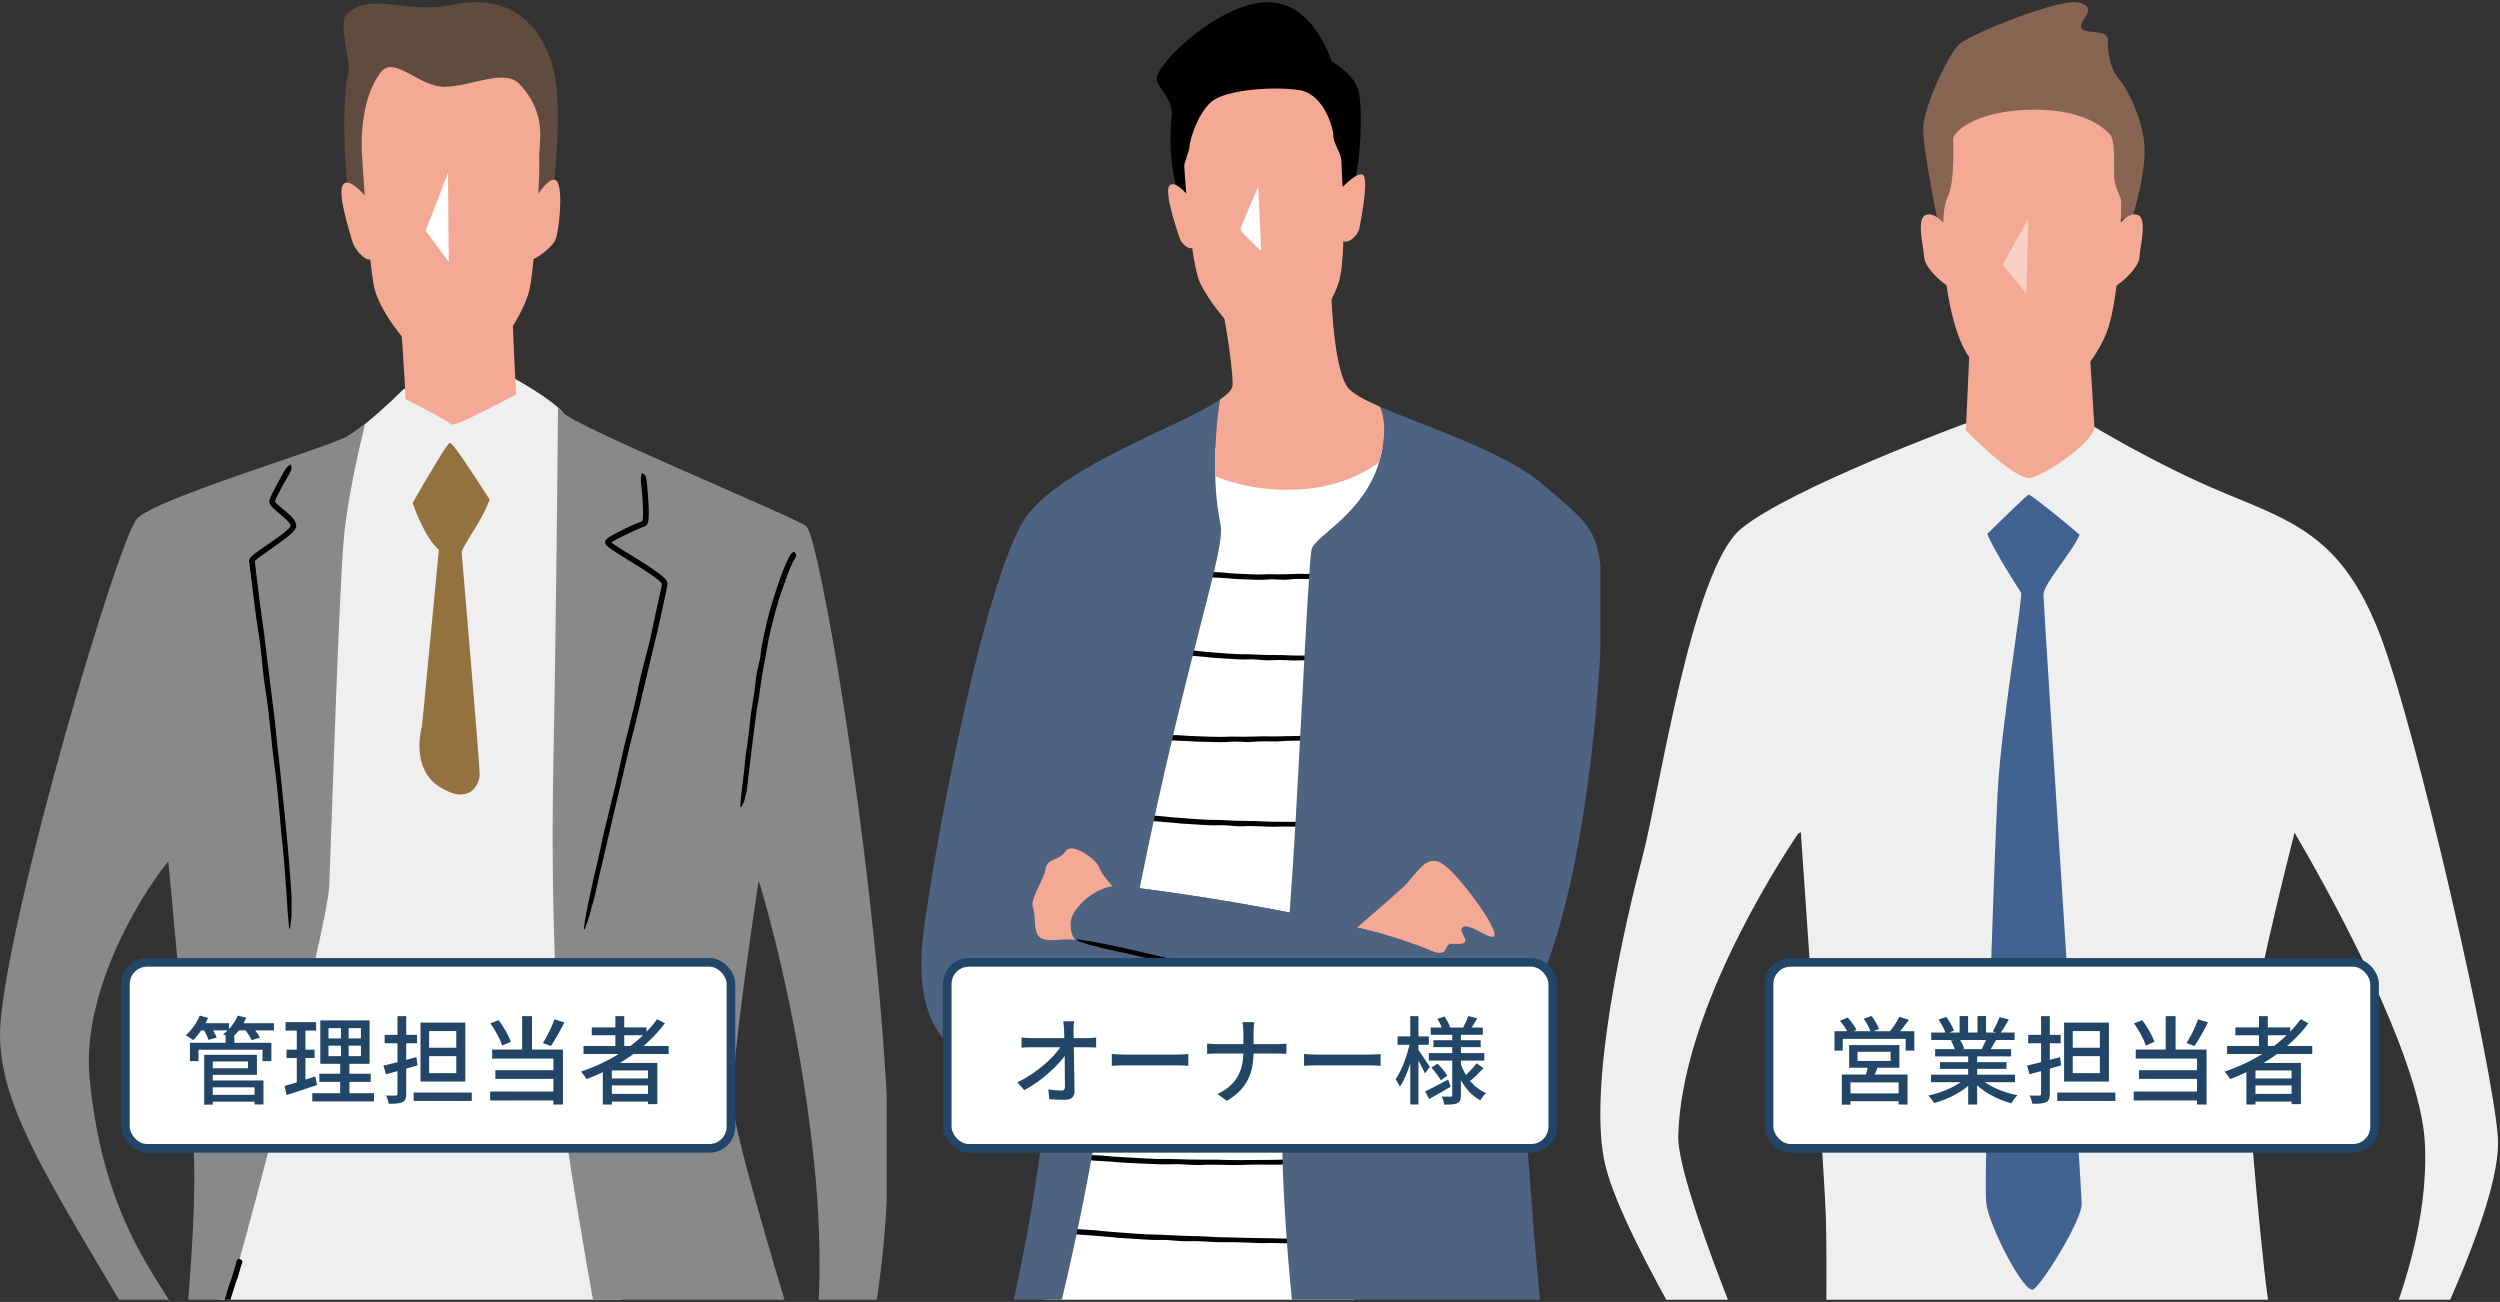
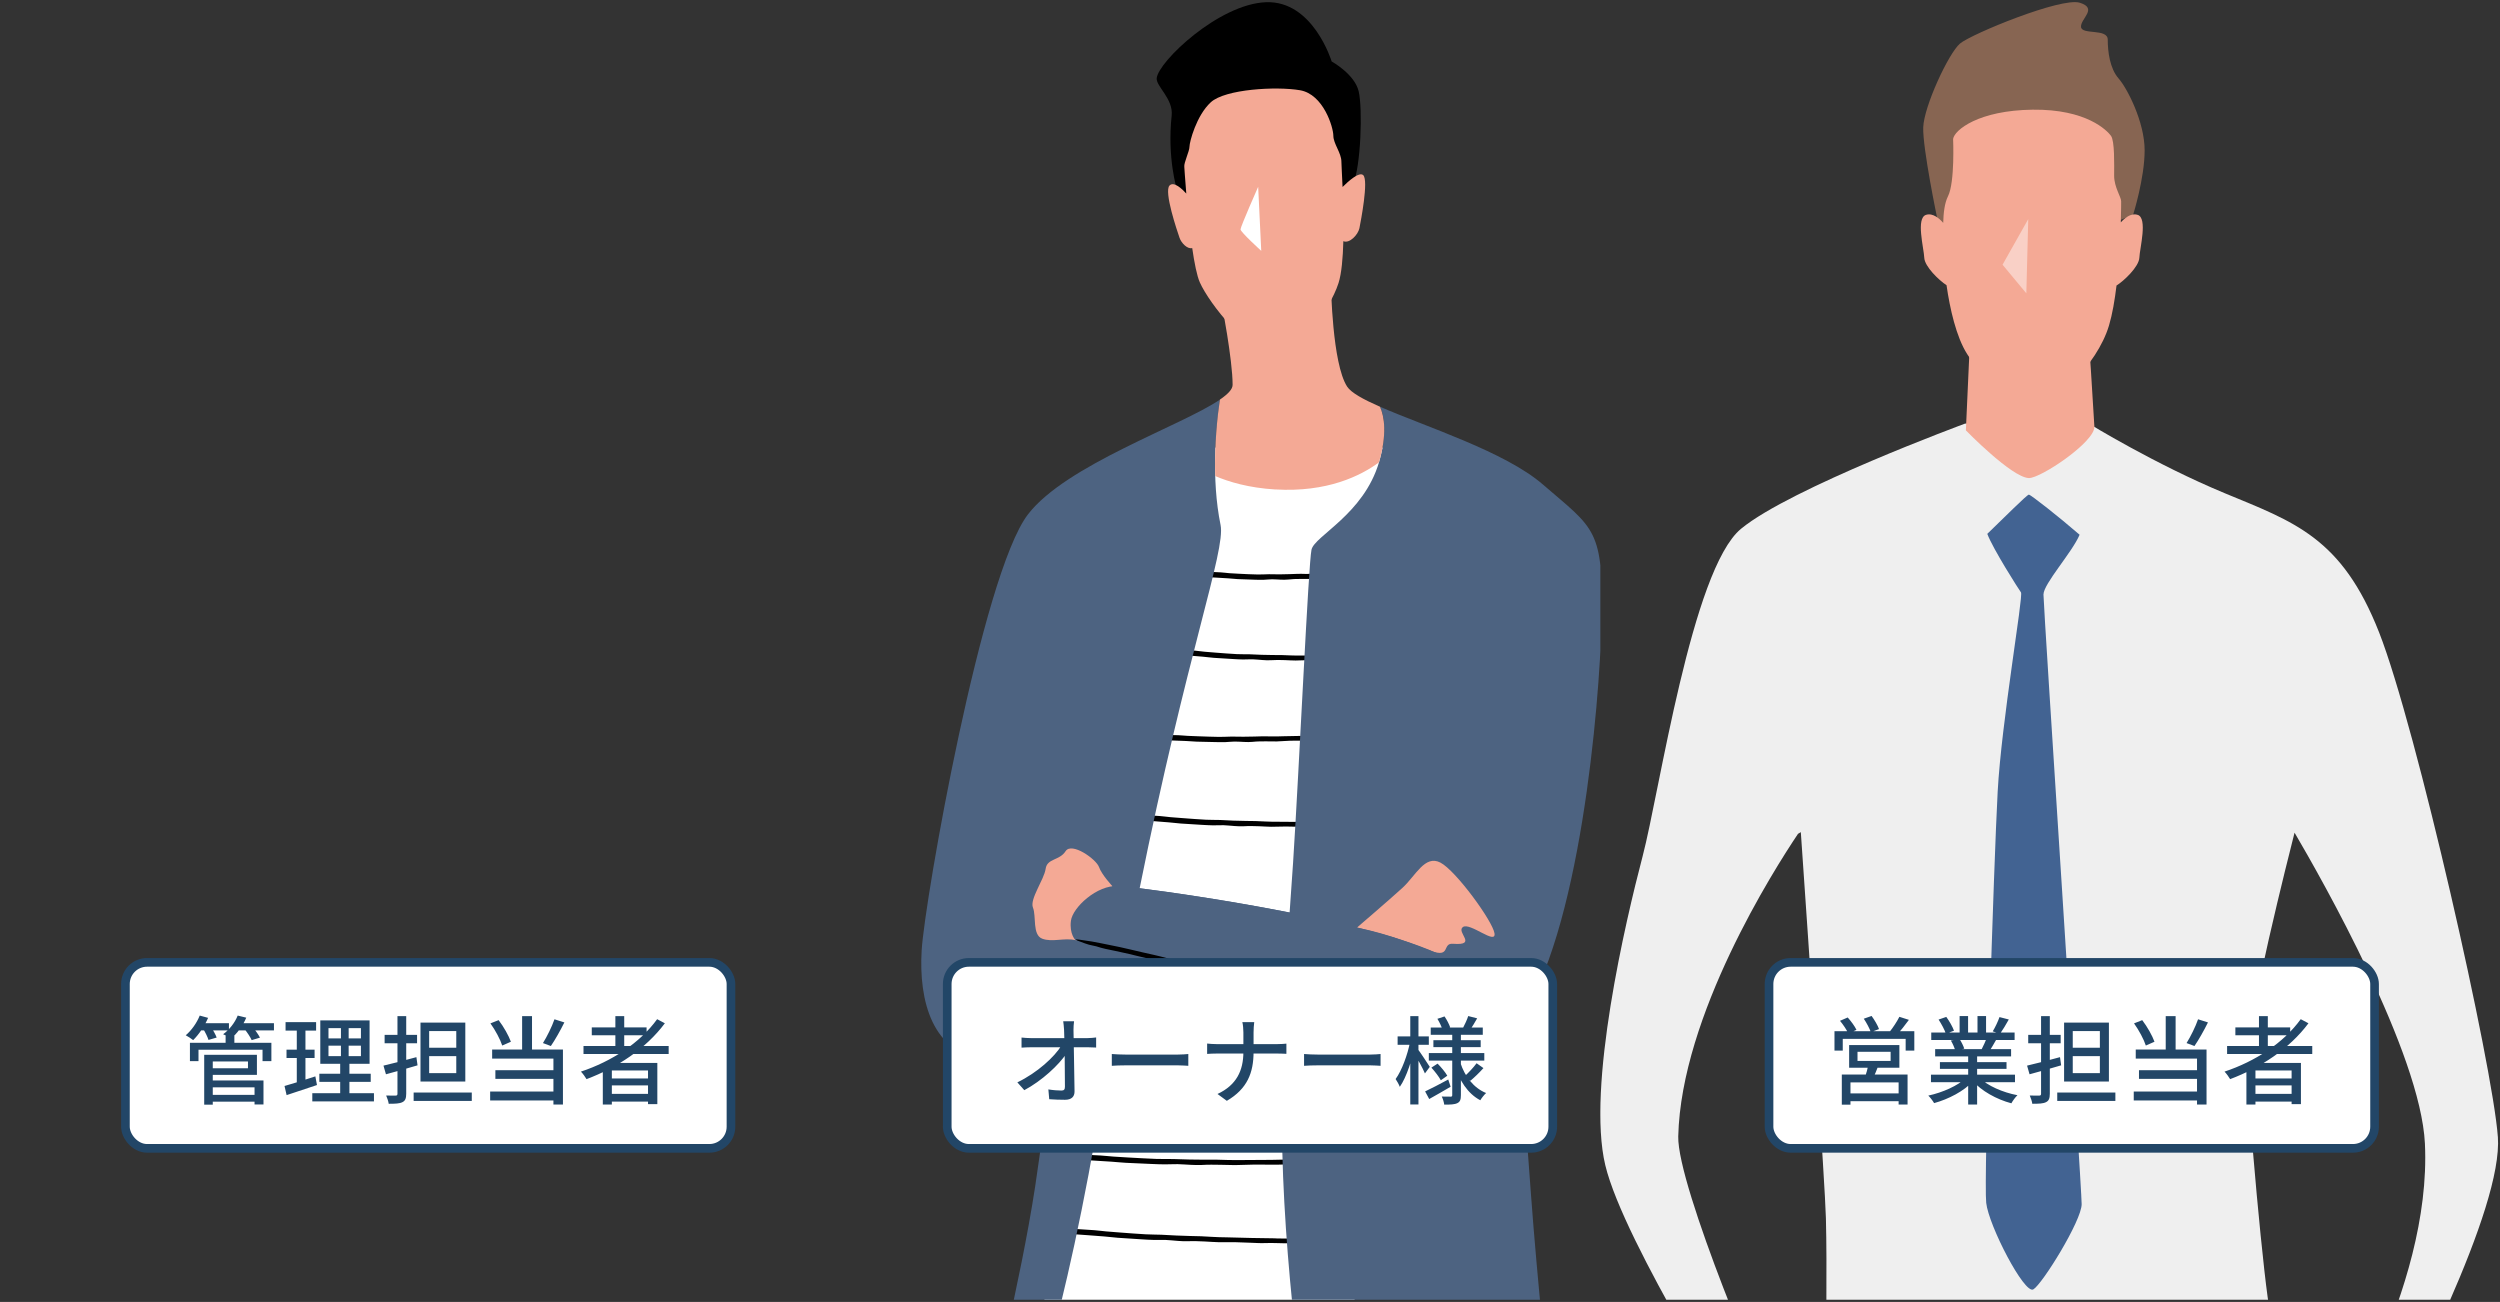
<svg xmlns="http://www.w3.org/2000/svg" width="578" height="301" viewBox="0 0 578 301" fill="none">
  <rect x="0" y="0" width="578" height="301" fill="#333333" stroke="none" />
  <g clip-path="url(#clip0_1807_3743)">
    <path d="M577.5 262.811C576.32 246.331 558.67 168.161 550.04 146.191C541.41 124.221 530.42 120.691 514.34 114.021C498.26 107.351 482.95 97.941 482.95 97.941H454.31C454.31 97.941 413.9 112.851 402.52 122.261C391.14 131.681 383.69 183.071 379.77 197.981C375.85 212.891 366.82 251.331 371.14 269.381C375.46 287.431 403.58 331.211 405.15 335.141L411.72 328.671C408.19 322.791 387.73 274.101 388.01 262.721C388.69 234.781 410.08 201.151 415.7 192.781L416.35 192.391C418.32 220.841 421.93 273.551 422.15 281.651C422.44 292.831 422.15 311.371 422.15 311.371C422.15 311.371 451.87 317.061 470.7 316.761C489.53 316.471 524.84 313.131 524.84 313.131C524.84 313.131 526.02 307.251 524.84 303.131C523.66 299.011 519.54 254.581 519.54 244.871C519.54 235.771 529.27 197.331 530.5 192.511C536.84 203.311 559.63 243.461 560.64 264.391C562.29 298.481 537.58 335.991 537.58 335.991L544.25 345.801C557.2 321.081 578.69 279.301 577.51 262.821L577.5 262.811Z" fill="#EFEFEF" />
    <path d="M447.89 50.51C447.89 50.51 444.51 34.33 444.65 29.47C444.8 24.62 450.53 12.26 453.18 10.05C455.83 7.84 476.57 -0.69 480.84 0.63C485.11 1.95 480.99 4.31 481.13 6.22C481.28 8.13 487.31 6.51 487.31 9.16C487.31 11.81 487.75 15.78 489.81 18.13C491.87 20.48 495.84 28.28 495.84 34.75C495.84 41.22 493.19 49.61 493.19 49.61C493.19 49.61 474.21 58 469.06 57.7C463.91 57.41 453.32 57.41 447.87 50.49L447.89 50.51Z" fill="#876552" />
    <path d="M494.22 49.679C492.68 49.159 491.18 50.459 490.33 51.419C490.41 48.719 490.41 46.849 490.41 46.539C490.41 45.509 488.79 43.299 488.79 40.659C488.79 38.019 488.94 32.569 488.05 31.389C487.17 30.209 482.46 25.209 469.95 25.359C457.44 25.509 451.85 30.069 451.56 32.129C451.56 32.129 452 42.129 450.38 45.369C449.59 46.939 449.33 49.209 449.27 51.529C448.44 50.569 446.88 49.149 445.28 49.679C442.93 50.459 444.79 57.329 444.89 59.589C444.98 61.619 448.29 64.809 450.04 65.939C450.8 71.279 452.27 77.889 454.8 81.849C458.92 88.319 464.8 94.059 470.1 94.059C474.42 94.059 484.81 84.639 487.61 75.229C488.38 72.639 488.93 69.389 489.34 66.009C491.04 64.969 494.53 61.659 494.62 59.579C494.72 57.319 496.58 50.459 494.23 49.669L494.22 49.679Z" fill="#F4A995" />
    <path opacity="0.46" d="M468.93 50.66L462.99 61.2L468.49 67.82L468.93 50.66Z" fill="white" />
    <path d="M455.39 80.08L454.51 99.5C454.51 99.5 465.1 110.39 469.07 110.53C471.72 110.63 484.43 102.15 484.22 98.61C483.63 88.31 483.04 80.07 483.04 80.07H455.38L455.39 80.08Z" fill="#F4A995" />
    <path d="M480.81 123.639C476.02 119.489 469.5 114.359 469.07 114.359C468.64 114.359 463.29 119.749 459.46 123.429C460.8 126.969 466.76 136.299 467.25 136.959C467.84 137.739 462.74 166.869 461.86 183.059C460.98 199.239 458.62 272.799 459.21 278.099C459.8 283.399 468.04 299.289 470.1 298.109C472.16 296.929 481.28 282.219 481.28 278.399C481.28 274.579 472.45 140.399 472.45 137.459C472.45 134.979 479.12 127.669 480.8 123.639H480.81Z" fill="#426392" />
  </g>
  <g clip-path="url(#clip1_1807_3743)">
    <path d="M80.74 47.32C80.74 47.32 78.29 27.25 80.54 16.67C81.1 14.03 78.26 5.55 79.98 3.58C85.14 -2.33 93.41 3.47 104.62 1.1C118.39 -1.81 125.28 6.19 127.92 15.89C130.56 25.58 127.43 47.91 127.43 47.91L80.72 47.32H80.74Z" fill="#604C3F" />
    <path d="M136.23 191.3L130.19 95.37C127.23 92.04 119.09 87.6 119.09 87.6L93.37 89.91C93.37 89.91 85.32 97.96 80.6 100.73L74.92 134.19C74.79 135.84 74.42 192.17 74.27 194.85L46.85 318.15H144.81L136.21 191.3H136.23Z" fill="#EFEFEF" />
    <path d="M95.5 116.55C95.5 116.55 98.14 124.32 101.47 127.1L97.58 167.76C97.58 167.76 94.67 177.47 101.6 181.91C108.54 186.35 110.9 181.36 110.9 179C110.9 176.64 106.88 129.18 106.74 127.8C106.62 126.59 111.57 120.3 113.2 115.49C108.86 108.74 104.62 102.19 103.96 102.41C103.33 102.62 99.02 109.96 95.4 116.28L95.49 116.57L95.5 116.55Z" fill="#947240" />
    <path d="M204.89 251.15C201.56 194.53 189.35 123.86 186.39 121.64C183.43 119.42 133.11 98.7 130.14 95.37C129.82 95.01 129.43 94.64 129.01 94.26C128.93 104.16 128.56 145.25 127.92 177.89C127.18 215.26 129.4 246.72 130.51 259.3C131.62 271.88 144.94 345.52 146.42 348.48C147.8 351.24 169.18 337.56 185.27 329.4C183.71 335.44 182.32 338.48 182.32 338.48C185.65 339.22 190.83 344.4 190.83 344.4C190.83 344.4 208.22 307.77 204.89 251.15ZM187.3 319.8C182.61 304.77 169.68 262.73 169.37 254.86C169.04 246.19 174.33 210.66 175.39 203.69L175.85 204.9C179.91 219.04 185.42 241.76 188.24 268.92C190.56 291.24 189.26 308.21 187.3 319.8Z" fill="#898989" />
    <path d="M80.56 100.729C75.84 103.509 36.16 115.159 31.72 119.879C27.28 124.599 1.84 211.089 0.08 236.999C-1.27 256.939 15.07 278.169 38.01 318.499L41.65 316.679L46.89 319.239C54.29 299.259 75.75 214.149 76.12 204.899C76.49 195.649 78.34 137.919 79.45 124.969C80.25 115.659 82.96 103.869 84.42 97.969C83.05 99.069 81.71 100.059 80.56 100.729ZM42.91 307.189C38.28 297.149 24.02 283.989 20.71 249.209C18.93 230.549 31.02 208.879 38.91 199.129L39.77 208.229C41.72 229.209 43.94 255.409 44.67 264.479C45.77 278.079 42.98 306.759 42.91 307.199V307.189Z" fill="#898989" />
    <path d="M92.63 73.81C92.63 73.81 93.74 89.35 93.74 92.27C93.74 92.27 103.59 97.27 104.29 98.1C104.98 98.93 117.1 92.32 119.32 91.21C119.32 91.21 118.39 73.68 118.39 69.1L92.63 73.82V73.81Z" fill="#F4A995" />
    <path d="M128.69 41.831C127.6 40.741 125.66 43.071 124.48 44.761C124.65 41.261 124.73 38.391 124.67 37.121C124.47 33.151 126.83 26.561 120.09 19.421C116.66 15.791 109.04 19.951 102.9 20.071C96.97 20.191 91.14 12.711 88.07 16.691C82.43 23.991 83.76 36.681 83.76 36.681C83.76 36.681 83.97 40.341 84.32 45.181C83.34 44.071 80.4 41.011 79.29 42.731C77.95 44.811 80.78 53.291 81.37 55.521C81.93 57.641 84.23 60.251 85.61 60.011C85.86 62.261 86.12 64.261 86.38 65.781C87.77 73.711 98.63 84.671 101.01 85.471C103.39 86.271 107.36 86.661 110.73 84.681C114.1 82.701 121.29 72.631 122.48 66.681C122.79 65.151 123.09 62.721 123.37 59.891C124.89 59.221 127.7 56.991 128.38 55.521C129.27 53.591 130.31 43.471 128.68 41.831H128.69Z" fill="#F4A995" />
    <path d="M103.57 40.039L98.41 53.349L103.75 60.529L103.57 40.039Z" fill="white" />
-     <path d="M55.83 292.35C55.57 293.27 55.33 294.2 55.05 295.12C54.91 295.57 54.71 296 54.55 296.45C54.37 296.97 54.21 297.49 54.05 298.01C53.74 299 53.41 299.98 53.12 300.97C52.95 301.57 52.85 302.2 52.69 302.81C52.54 303.38 52.35 303.95 52.19 304.52C52.04 305.05 51.9 305.58 51.77 306.12C51.57 306.97 51.36 307.82 51.05 308.64C50.84 309.18 50.73 309.76 50.57 310.32L49.71 313.26L48.9 315.88C48.87 315.97 48.83 316.04 48.79 316.13C48.68 316.44 48.56 316.75 48.47 317.06C48.35 317.47 48.2 317.85 47.88 318.17C47.84 318.21 47.81 318.27 47.8 318.33C47.67 318.71 47.24 318.89 46.92 319.14C46.87 319.18 46.75 319.16 46.66 319.17C46.66 319.11 46.64 319.04 46.66 318.98C46.72 318.71 46.78 318.43 46.87 318.17C46.98 317.83 47.13 317.5 47.23 317.16C47.51 316.23 47.94 315.35 48.13 314.38C48.24 313.82 48.47 313.28 48.65 312.74C48.84 312.14 49.06 311.55 49.23 310.95C49.4 310.31 49.5 309.66 49.66 309.02C49.79 308.51 49.99 308.02 50.15 307.52C50.35 306.86 50.54 306.2 50.61 305.51C50.65 305.11 50.79 304.73 50.92 304.35C51.07 303.88 51.28 303.44 51.41 302.96C51.53 302.5 51.55 302.02 51.66 301.56C51.76 301.09 51.91 300.64 52.04 300.18C52.31 299.27 52.58 298.37 52.86 297.45C53.02 296.94 53.23 296.45 53.4 295.95C53.6 295.35 53.79 294.74 53.97 294.13C54.13 293.57 54.29 293.03 54.46 292.48C54.55 292.17 54.63 291.86 54.7 291.55C54.75 291.29 54.9 291.1 55.26 291.05C55.3 291.05 55.35 291.03 55.38 291.05C55.58 291.16 55.81 291.26 55.95 291.4C56.05 291.49 56.01 291.65 56.04 291.77C56.04 291.78 56.04 291.79 56.04 291.8L55.86 292.37H55.85L55.83 292.35Z" fill="black" />
    <path d="M65.65 111.681C65.2 112.501 64.76 113.321 64.35 114.141C64.15 114.551 63.94 114.971 63.78 115.371C63.69 115.571 63.63 115.771 63.57 115.931C63.57 115.981 63.54 115.931 63.59 116.001C63.75 116.231 64.09 116.571 64.42 116.851L65.48 117.741C66.2 118.351 66.94 118.941 67.63 119.721C67.95 120.111 68.33 120.521 68.47 121.291C68.58 121.691 68.35 122.221 68.19 122.421C68.02 122.681 67.84 122.861 67.67 123.051C66.95 123.761 66.21 124.321 65.46 124.891C63.73 126.181 61.95 127.371 60.24 128.621C59.84 128.921 59.43 129.221 59.1 129.521C59 129.611 58.97 129.641 58.95 129.661C58.92 129.691 58.91 129.721 58.92 129.781L58.99 130.431L59.35 133.451L60.09 139.491C60.43 141.921 60.77 144.381 61.1 146.811L61.93 153.741C62.2 155.881 62.47 158.011 62.74 160.161C63.18 163.561 63.61 166.951 63.92 170.371C64.13 172.631 64.42 174.891 64.67 177.161C65.1 181.131 65.51 185.101 65.9 189.071C66.25 192.621 66.57 196.181 66.88 199.741C66.9 200.091 66.93 200.441 66.95 200.791C67.04 202.071 67.14 203.351 67.23 204.631C67.37 206.271 67.49 207.891 67.38 209.481C67.37 209.701 67.38 209.951 67.4 210.181C67.51 211.751 67.24 212.981 67.11 214.341C67.09 214.551 66.98 214.661 66.91 214.821C66.87 214.591 66.82 214.371 66.8 214.131C66.7 213.041 66.59 211.951 66.51 210.861C66.41 209.461 66.36 208.051 66.24 206.651C65.93 202.841 65.75 199.031 65.3 195.221C65.04 193.001 64.88 190.741 64.68 188.501C64.46 186.051 64.24 183.591 63.97 181.141C63.69 178.581 63.31 176.031 63.02 173.471L62.38 167.321C62.09 164.641 61.77 161.961 61.34 159.301C61.08 157.771 60.93 156.191 60.76 154.631C60.55 152.721 60.39 150.811 60.15 148.901C59.92 147.071 59.58 145.251 59.32 143.421C59.06 141.561 58.84 139.701 58.6 137.841L57.91 132.291L57.74 130.901L57.66 130.181L57.61 129.721C57.61 129.631 57.59 129.511 57.65 129.411C57.67 129.301 57.71 129.201 57.77 129.101C57.86 128.921 58.08 128.701 58.15 128.631C58.25 128.531 58.35 128.451 58.44 128.371C58.63 128.211 58.82 128.061 59.02 127.911L60.17 127.071C61.88 125.851 63.63 124.741 65.25 123.491C65.73 123.111 66.2 122.731 66.61 122.321C66.82 122.121 67 121.901 67.12 121.721C67.24 121.511 67.21 121.591 67.15 121.361C66.99 120.971 66.57 120.511 66.16 120.101C65.74 119.691 65.26 119.291 64.79 118.891C64.36 118.531 63.92 118.171 63.49 117.781C63.27 117.591 63.06 117.381 62.84 117.151C62.73 117.021 62.63 116.911 62.53 116.761L62.37 116.491C62.33 116.381 62.3 116.261 62.28 116.151C62.22 115.931 62.32 115.631 62.35 115.501C62.4 115.351 62.45 115.191 62.51 115.061C62.62 114.791 62.74 114.521 62.87 114.261C63.11 113.741 63.38 113.231 63.64 112.731C64.24 111.621 64.85 110.501 65.45 109.391C65.95 108.481 66.46 107.781 67.04 107.451C67.1 107.421 67.19 107.351 67.21 107.391C67.29 107.691 67.44 107.921 67.4 108.341C67.38 108.611 67.08 109.151 66.9 109.571C66.88 109.611 66.85 109.651 66.83 109.691L65.67 111.701H65.66L65.65 111.681Z" fill="black" />
    <path d="M149.77 113.949C149.91 115.919 150.09 117.849 149.96 119.919C149.94 120.059 149.94 120.179 149.91 120.329C149.88 120.489 149.87 120.569 149.81 120.819C149.68 121.279 149.36 121.659 148.88 121.759C148.43 121.909 148 122.099 147.56 122.289C146.68 122.669 145.8 123.079 144.93 123.499C144.08 123.919 143.22 124.329 142.41 124.779L141.81 125.119L141.46 125.339C141.46 125.339 141.36 125.389 141.39 125.439C141.41 125.479 141.45 125.509 141.49 125.539C142.29 126.129 143.28 126.739 144.2 127.319L147.04 129.059C148.83 130.179 150.63 131.289 152.35 132.579C152.78 132.909 153.2 133.249 153.6 133.649C153.8 133.869 154 134.059 154.18 134.389C154.39 134.759 154.3 135.219 154.26 135.459C154.08 136.539 153.84 137.549 153.62 138.589C153.07 141.079 152.52 143.599 151.97 146.099L150.26 153.149C149.74 155.329 149.23 157.509 148.71 159.689C147.91 163.159 147.11 166.619 146.2 170.069C145.6 172.349 145.09 174.669 144.54 176.969L141.67 189.079L139.16 199.919C139.07 200.269 138.98 200.629 138.9 200.979C138.6 202.279 138.29 203.569 138.02 204.879C137.67 206.549 137.3 208.189 136.78 209.749C136.71 209.969 136.65 210.219 136.61 210.449C136.31 212.049 135.72 213.219 135.3 214.569C135.23 214.779 135.1 214.869 135 215.019C135.01 214.779 135 214.539 135.04 214.289C135.18 213.149 135.36 212.019 135.57 210.899C135.84 209.459 136.18 208.029 136.47 206.599C137.27 202.699 138.3 198.859 139.09 194.949C139.55 192.669 140.15 190.389 140.7 188.109C141.3 185.619 141.91 183.129 142.51 180.629C143.09 178.029 143.68 175.389 144.26 172.779C144.75 170.689 145.31 168.619 145.82 166.539C146.49 163.809 147.16 161.089 147.7 158.339C148.01 156.759 148.43 155.159 148.83 153.579C149.32 151.639 149.87 149.719 150.32 147.779C150.76 145.909 151.1 144.019 151.51 142.139C151.93 140.239 152.35 138.349 152.77 136.449C152.87 135.979 152.96 135.499 153.02 135.089C153.02 135.039 153.04 134.979 153.04 134.969C153.04 134.969 153.04 134.969 153 134.909C152.93 134.799 152.79 134.639 152.64 134.499C152.01 133.899 151.23 133.339 150.45 132.799C148.88 131.719 147.23 130.709 145.58 129.699C144.67 129.119 143.75 128.549 142.83 127.969L141.46 127.059C141.23 126.899 141 126.739 140.77 126.569C140.61 126.459 140.41 126.269 140.23 126.129C140.09 125.959 139.96 125.779 139.92 125.599C139.77 125.099 140.19 124.679 140.65 124.339C141.02 124.069 141.25 123.939 141.55 123.759C142.13 123.419 142.71 123.109 143.29 122.819C144.46 122.229 145.64 121.669 146.84 121.149L147.66 120.809L148.08 120.649L148.43 120.529C148.43 120.529 148.51 120.489 148.52 120.449C148.54 120.409 148.54 120.389 148.57 120.239C148.62 119.999 148.64 119.709 148.66 119.439C148.71 118.319 148.66 117.149 148.59 115.989C148.51 114.689 148.4 113.389 148.25 112.089C148.13 111.029 148.11 110.129 148.38 109.499C148.41 109.429 148.44 109.319 148.48 109.349C148.73 109.539 148.99 109.649 149.21 110.019C149.36 110.259 149.44 110.909 149.54 111.379C149.54 111.419 149.55 111.479 149.56 111.529L149.76 113.959H149.75L149.77 113.949Z" fill="black" />
    <path d="M183.27 130.021C182.43 131.741 181.81 133.601 181.17 135.431C180.88 136.351 180.51 137.241 180.21 138.161C179.89 139.241 179.59 140.301 179.27 141.371C178.75 143.431 178.18 145.471 177.76 147.561C177.5 148.821 177.29 150.101 177.08 151.371C176.85 152.571 176.63 153.761 176.4 154.961C176.19 156.071 176.04 157.191 175.88 158.311C175.64 160.091 175.36 161.861 175.05 163.631C174.84 164.801 174.72 165.991 174.56 167.181C174.26 169.251 174.02 171.331 173.77 173.411C173.55 175.271 173.3 177.131 173.11 178.991C173.08 179.171 173.05 179.361 173.03 179.541C172.95 180.211 172.86 180.881 172.8 181.551C172.72 182.411 172.61 183.251 172.32 184.051C172.28 184.161 172.27 184.291 172.25 184.411C172.17 185.231 171.75 185.831 171.46 186.511C171.41 186.621 171.29 186.661 171.2 186.731C171.19 186.611 171.16 186.481 171.17 186.361C171.2 185.791 171.23 185.211 171.28 184.641C171.37 183.901 171.45 183.171 171.54 182.441C171.73 180.441 172.07 178.461 172.21 176.441C172.29 175.271 172.5 174.091 172.66 172.921C172.83 171.641 173.02 170.351 173.17 169.061C173.31 167.741 173.47 166.341 173.61 165.021C173.75 163.941 173.95 162.881 174.12 161.801C174.36 160.401 174.59 159.001 174.69 157.581C174.75 156.761 174.91 155.941 175.08 155.131C175.28 154.141 175.55 153.161 175.72 152.161C175.9 151.201 175.94 150.221 176.13 149.261C176.31 148.291 176.52 147.321 176.73 146.351C177.14 144.431 177.63 142.511 178.13 140.611C178.44 139.551 178.79 138.511 179.11 137.461C179.54 136.211 179.9 134.951 180.37 133.711C180.76 132.581 181.21 131.471 181.69 130.371C181.96 129.751 182.25 129.141 182.56 128.531C182.82 128.031 183.16 127.661 183.63 127.611C183.68 127.611 183.75 127.601 183.76 127.631C183.85 127.861 184.02 128.061 184.06 128.311C184.09 128.461 183.94 128.741 183.88 128.951C183.88 128.971 183.86 128.991 183.85 129.011C183.66 129.341 183.47 129.691 183.29 130.031H183.28L183.27 130.021Z" fill="black" />
  </g>
  <g clip-path="url(#clip2_1807_3743)">
    <path d="M272.35 103.49H328.41L311.02 328.45L237.93 321L253.9 228.03L272.35 103.49Z" fill="white" />
    <path d="M278.25 132.14C279.58 132.2 280.9 132.27 282.23 132.33C282.88 132.36 283.53 132.47 284.19 132.52C284.96 132.56 285.7 132.61 286.46 132.65C287.9 132.72 289.33 132.8 290.77 132.82C291.64 132.84 292.52 132.77 293.39 132.76C294.22 132.76 295.04 132.78 295.86 132.79C296.62 132.79 297.39 132.77 298.15 132.74C299.36 132.7 300.57 132.63 301.79 132.69C302.59 132.73 303.4 132.65 304.21 132.63C305.62 132.59 307.04 132.54 308.45 132.48L312.24 132.3C312.36 132.3 312.49 132.3 312.61 132.3C313.06 132.28 313.52 132.29 313.97 132.24C314.55 132.19 315.12 132.17 315.69 132.33C315.77 132.35 315.86 132.35 315.94 132.34C316.49 132.3 316.94 132.61 317.44 132.78C317.52 132.81 317.56 132.92 317.62 132.99C317.54 133.02 317.46 133.06 317.38 133.07C316.99 133.12 316.61 133.18 316.22 133.21C315.72 133.25 315.22 133.24 314.72 133.29C313.37 133.41 312 133.32 310.65 133.5C309.86 133.61 309.05 133.57 308.25 133.59C307.38 133.61 306.51 133.63 305.62 133.65C304.74 133.71 303.75 133.78 302.88 133.85C302.15 133.88 301.41 133.84 300.68 133.85C299.72 133.85 298.76 133.87 297.81 133.99C297.26 134.06 296.69 134.03 296.14 134.02C295.46 134.01 294.77 133.92 294.09 133.93C293.43 133.93 292.78 134.04 292.12 134.05C291.45 134.07 290.79 134.05 290.12 134.03C288.79 134 287.47 133.96 286.14 133.89C285.4 133.85 284.66 133.76 283.92 133.71C283.02 133.66 282.15 133.6 281.27 133.55C280.47 133.51 279.67 133.46 278.87 133.42C278.42 133.4 277.97 133.37 277.53 133.37C277.16 133.37 276.86 133.27 276.68 132.93C276.66 132.9 276.63 132.85 276.64 132.82C276.73 132.61 276.79 132.38 276.93 132.22C277.02 132.11 277.24 132.12 277.41 132.07C277.43 132.07 277.44 132.07 277.46 132.07L278.28 132.14H278.25Z" fill="black" />
    <path d="M271.81 150.111C273.31 150.221 274.8 150.321 276.31 150.431C277.05 150.491 277.78 150.611 278.52 150.681C279.39 150.751 280.23 150.821 281.08 150.891C282.7 151.011 284.32 151.151 285.94 151.231C286.93 151.281 287.92 151.251 288.9 151.271C289.84 151.311 290.76 151.351 291.69 151.391C292.55 151.421 293.42 151.441 294.28 151.441C295.65 151.441 297.02 151.441 298.39 151.531C299.3 151.591 300.21 151.551 301.12 151.561H305.91L310.19 151.491C310.33 151.491 310.47 151.501 310.61 151.491C311.12 151.491 311.64 151.491 312.15 151.461C312.81 151.431 313.45 151.421 314.09 151.571C314.18 151.591 314.28 151.591 314.37 151.581C315 151.541 315.5 151.851 316.05 152.021C316.14 152.051 316.19 152.161 316.25 152.231C316.16 152.261 316.07 152.301 315.98 152.311C315.54 152.361 315.1 152.421 314.66 152.451C314.09 152.471 313.53 152.501 312.96 152.521C311.42 152.591 309.89 152.521 308.35 152.641C307.45 152.711 306.54 152.671 305.63 152.661C304.64 152.651 303.65 152.611 302.66 152.621C301.62 152.641 300.59 152.701 299.55 152.711C298.72 152.711 297.89 152.651 297.07 152.621C295.99 152.581 294.9 152.561 293.82 152.641C293.2 152.691 292.56 152.641 291.93 152.601C291.16 152.561 290.39 152.451 289.62 152.431C288.88 152.411 288.13 152.481 287.39 152.471C286.64 152.471 285.88 152.411 285.13 152.371C283.63 152.291 282.14 152.201 280.64 152.091C279.81 152.031 278.98 151.901 278.14 151.831C277.13 151.751 276.14 151.661 275.15 151.581C274.25 151.511 273.35 151.441 272.45 151.371C271.94 151.331 271.44 151.301 270.93 151.281C270.52 151.261 270.18 151.161 269.97 150.821C269.95 150.781 269.91 150.731 269.92 150.711C270.02 150.511 270.09 150.271 270.26 150.111C270.37 150.011 270.62 150.011 270.8 149.971C270.82 149.971 270.84 149.971 270.86 149.971L271.79 150.061L271.81 150.111Z" fill="black" />
    <path d="M268.01 169.88C269.48 169.91 270.94 169.95 272.41 169.98C273.13 170 273.85 170.1 274.58 170.13C275.43 170.16 276.25 170.2 277.08 170.23C278.67 170.28 280.25 170.35 281.84 170.37C282.8 170.38 283.77 170.31 284.73 170.3C285.65 170.3 286.55 170.32 287.46 170.33C288.3 170.33 289.15 170.32 289.99 170.29C291.33 170.24 292.67 170.2 294.01 170.26C294.9 170.3 295.79 170.23 296.68 170.22L301.36 170.13L305.54 170.01C305.68 170.01 305.81 170.01 305.95 170.01C306.45 170.01 306.95 170.01 307.45 169.97C308.09 169.94 308.72 169.93 309.35 170.09C309.44 170.11 309.53 170.11 309.62 170.1C310.23 170.06 310.72 170.38 311.26 170.56C311.34 170.59 311.39 170.7 311.45 170.77C311.36 170.8 311.27 170.84 311.18 170.85C310.75 170.9 310.33 170.96 309.9 170.98C309.35 171 308.8 171.02 308.24 171.04C306.74 171.12 305.24 171.04 303.74 171.18C302.87 171.26 301.98 171.23 301.09 171.24C300.12 171.24 299.16 171.23 298.19 171.26C297.21 171.31 296.14 171.37 295.16 171.42C294.35 171.44 293.54 171.4 292.73 171.4C291.67 171.4 290.62 171.4 289.56 171.52C288.95 171.59 288.33 171.56 287.71 171.54C286.96 171.52 286.2 171.44 285.45 171.45C284.73 171.45 284 171.56 283.28 171.58C282.55 171.6 281.81 171.58 281.07 171.57C279.61 171.54 278.15 171.5 276.68 171.47C275.86 171.44 275.05 171.36 274.23 171.32C273.24 171.28 272.28 171.25 271.31 171.21C270.43 171.18 269.54 171.16 268.66 171.13C268.17 171.12 267.67 171.11 267.18 171.11C266.78 171.11 266.44 171.03 266.22 170.7C266.2 170.67 266.16 170.62 266.17 170.59C266.26 170.38 266.32 170.14 266.47 169.98C266.57 169.87 266.81 169.87 266.99 169.82C267.01 169.82 267.03 169.82 267.04 169.82L267.95 169.86L268.01 169.88Z" fill="black" />
    <path d="M263.22 188.34C264.88 188.45 266.53 188.56 268.19 188.67C269.01 188.73 269.81 188.86 270.63 188.93C271.58 189.01 272.52 189.08 273.45 189.15C275.24 189.28 277.03 189.43 278.82 189.52C279.91 189.57 281 189.55 282.09 189.58C283.12 189.63 284.14 189.68 285.17 189.73C286.12 189.76 287.08 189.79 288.03 189.8C289.54 189.82 291.06 189.82 292.57 189.93C293.57 190.01 294.58 189.97 295.59 189.99C297.35 190.02 299.12 190.03 300.88 190.03C302.46 190.05 304.03 190.01 305.61 190C305.76 190 305.92 190 306.08 190.01C306.64 190.01 307.21 190.01 307.77 189.98C308.49 189.94 309.21 189.95 309.91 190.1C310.01 190.12 310.12 190.12 310.22 190.1C310.91 190.05 311.46 190.36 312.07 190.53C312.16 190.56 312.22 190.67 312.29 190.74C312.19 190.77 312.09 190.81 311.99 190.82C311.51 190.88 311.02 190.94 310.54 190.98C309.92 191.02 309.29 191.03 308.67 191.05C306.97 191.14 305.28 191.04 303.58 191.15C302.59 191.23 301.58 191.16 300.58 191.15C299.49 191.13 298.4 191.11 297.3 191.09C296.19 191.11 294.98 191.13 293.87 191.15C292.96 191.14 292.04 191.06 291.13 191.03C289.93 190.99 288.74 190.95 287.54 191.03C286.85 191.07 286.15 191.02 285.45 190.98C284.6 190.93 283.75 190.81 282.9 190.79C282.08 190.76 281.26 190.84 280.44 190.82C279.61 190.81 278.78 190.75 277.95 190.71C276.3 190.61 274.66 190.5 273 190.4C272.08 190.33 271.16 190.21 270.24 190.13C269.13 190.04 268.04 189.96 266.94 189.87C265.94 189.8 264.95 189.72 263.95 189.65C263.39 189.61 262.83 189.57 262.28 189.55C261.82 189.53 261.45 189.43 261.22 189.09C261.2 189.05 261.15 189 261.17 188.98C261.28 188.78 261.35 188.54 261.53 188.38C261.65 188.28 261.92 188.28 262.13 188.24C262.15 188.24 262.17 188.24 262.19 188.24L263.21 188.33L263.22 188.34Z" fill="black" />
    <path d="M254.13 247.729C255.74 247.879 257.35 248.019 258.96 248.169C259.75 248.249 260.54 248.389 261.33 248.489C262.26 248.589 263.16 248.679 264.08 248.769C265.82 248.939 267.56 249.109 269.3 249.249C270.36 249.329 271.42 249.319 272.49 249.379C273.5 249.449 274.49 249.519 275.49 249.589C276.42 249.639 277.35 249.689 278.28 249.719C279.76 249.759 281.23 249.809 282.7 249.939C283.67 250.029 284.66 250.029 285.64 250.069L290.8 250.239L295.41 250.349C295.56 250.349 295.72 250.369 295.86 250.379C296.41 250.399 296.96 250.429 297.52 250.419C298.23 250.419 298.92 250.429 299.6 250.629C299.69 250.659 299.8 250.659 299.9 250.659C300.58 250.659 301.1 250.989 301.68 251.199C301.77 251.229 301.82 251.349 301.88 251.419C301.78 251.439 301.68 251.479 301.58 251.489C301.11 251.519 300.63 251.549 300.16 251.559C299.55 251.559 298.95 251.539 298.34 251.539C296.69 251.539 295.04 251.379 293.38 251.449C292.41 251.479 291.44 251.389 290.46 251.359C289.4 251.319 288.33 251.229 287.27 251.209C286.16 251.189 285.04 251.229 283.93 251.189C283.04 251.159 282.15 251.069 281.26 251.019C280.1 250.949 278.93 250.879 277.77 250.939C277.1 250.969 276.41 250.899 275.74 250.839C274.91 250.769 274.09 250.639 273.26 250.599C272.46 250.549 271.66 250.599 270.86 250.579C270.05 250.549 269.24 250.479 268.43 250.419C266.82 250.289 265.22 250.169 263.61 250.009C262.71 249.919 261.82 249.779 260.93 249.679C259.85 249.569 258.79 249.459 257.72 249.349C256.75 249.259 255.78 249.159 254.82 249.069C254.28 249.019 253.73 248.969 253.19 248.939C252.75 248.909 252.38 248.799 252.17 248.449C252.15 248.409 252.11 248.359 252.12 248.339C252.23 248.139 252.31 247.909 252.49 247.749C252.61 247.649 252.87 247.659 253.07 247.629C253.09 247.629 253.11 247.629 253.13 247.629L254.13 247.749V247.729Z" fill="black" />
    <path d="M248.45 266.841C250.45 266.941 252.45 267.051 254.46 267.151C255.45 267.211 256.43 267.331 257.41 267.401C258.56 267.471 259.69 267.541 260.83 267.611C262.99 267.731 265.16 267.861 267.32 267.941C268.64 267.991 269.95 267.941 271.27 267.971C272.52 268.011 273.75 268.041 275 268.081C276.15 268.091 277.29 268.101 278.45 268.121C280.28 268.101 282.11 268.101 283.94 268.191C285.15 268.241 286.37 268.191 287.59 268.201L293.98 268.161L299.69 268.041C299.87 268.041 300.07 268.041 300.25 268.041C300.93 268.031 301.62 268.021 302.3 267.991C303.18 267.951 304.04 267.931 304.89 268.071C305.01 268.091 305.14 268.081 305.26 268.071C306.1 268.021 306.76 268.321 307.49 268.491C307.6 268.521 307.67 268.631 307.75 268.701C307.63 268.731 307.51 268.771 307.38 268.791C306.8 268.851 306.21 268.921 305.63 268.951C304.87 268.981 304.13 269.021 303.37 269.051C301.32 269.131 299.28 269.101 297.23 269.221C296.03 269.301 294.82 269.261 293.61 269.271C292.29 269.271 290.97 269.241 289.65 269.261C288.3 269.301 286.87 269.341 285.51 269.371C284.41 269.371 283.3 269.321 282.2 269.301C280.76 269.271 279.31 269.251 277.87 269.341C277.04 269.391 276.19 269.341 275.35 269.311C274.32 269.271 273.3 269.171 272.27 269.151C271.28 269.131 270.29 269.211 269.3 269.201C268.3 269.201 267.29 269.151 266.29 269.111C264.29 269.031 262.3 268.951 260.31 268.841C259.2 268.781 258.09 268.661 256.98 268.581C255.64 268.501 254.32 268.421 252.99 268.331C251.79 268.261 250.58 268.191 249.38 268.121C248.71 268.081 248.03 268.051 247.36 268.031C246.81 268.011 246.35 267.911 246.06 267.571C246.03 267.531 245.98 267.481 245.99 267.461C246.12 267.261 246.2 267.021 246.41 266.861C246.55 266.761 246.88 266.761 247.13 266.721C247.15 266.721 247.18 266.721 247.21 266.721L248.45 266.811V266.841Z" fill="black" />
    <path d="M247.48 284.061C249.33 284.181 251.17 284.301 253.02 284.421C253.93 284.491 254.83 284.621 255.74 284.701C256.8 284.781 257.84 284.861 258.89 284.951C260.89 285.101 262.88 285.261 264.88 285.371C266.09 285.441 267.31 285.421 268.52 285.471C269.67 285.531 270.81 285.591 271.96 285.651C273.02 285.701 274.09 285.741 275.15 285.761C276.84 285.791 278.52 285.831 280.21 285.961C281.33 286.051 282.45 286.041 283.57 286.071L289.47 286.221L294.74 286.301C294.91 286.301 295.09 286.321 295.26 286.331C295.89 286.351 296.52 286.361 297.15 286.351C297.96 286.331 298.76 286.361 299.53 286.531C299.64 286.551 299.76 286.551 299.87 286.551C300.64 286.521 301.24 286.841 301.92 287.031C302.02 287.061 302.08 287.171 302.16 287.251C302.05 287.281 301.94 287.321 301.82 287.331C301.28 287.371 300.74 287.421 300.2 287.441C299.5 287.471 298.81 287.441 298.11 287.441C296.22 287.481 294.33 287.321 292.44 287.401C291.33 287.451 290.22 287.351 289.1 287.321C287.88 287.281 286.67 287.231 285.45 287.191C284.18 287.171 282.9 287.221 281.63 287.191C280.61 287.171 279.6 287.081 278.58 287.031C277.25 286.971 275.92 286.911 274.59 286.971C273.82 287.001 273.04 286.941 272.27 286.891C271.32 286.831 270.38 286.701 269.43 286.671C268.52 286.641 267.6 286.691 266.69 286.671C265.76 286.651 264.84 286.591 263.91 286.531C262.07 286.411 260.24 286.291 258.4 286.171C257.37 286.091 256.35 285.961 255.33 285.871C254.1 285.771 252.88 285.681 251.66 285.591C250.55 285.511 249.44 285.431 248.33 285.351C247.71 285.311 247.09 285.271 246.47 285.251C245.96 285.231 245.54 285.121 245.28 284.781C245.25 284.741 245.21 284.691 245.22 284.671C245.34 284.471 245.42 284.231 245.62 284.081C245.75 283.981 246.06 283.991 246.28 283.951C246.3 283.951 246.33 283.951 246.35 283.951L247.49 284.051L247.48 284.061Z" fill="black" />
    <path d="M356.71 112.01C347.93 104.4 329.58 98.66 319.04 94.03L319.27 94.53C320.16 96.93 320.6 100.83 318.83 106.86C315.28 118.92 303.93 123.89 303.22 127.08C302.51 130.27 300.38 177.46 298.96 199.46C298.7 203.52 298.42 207.31 298.16 210.97C284.41 208.26 270.75 206.26 263.49 205.36C274.39 151.13 283.4 127.27 282.2 121.4C279.99 110.63 281.15 98.79 281.94 93.19L282.01 92.42C273.05 98.5 246.47 107.48 237.67 118.92C227.02 132.77 213.8 207.99 213.09 219.7C212.38 231.41 215.57 243.83 227.99 244.89C231.42 245.18 236.62 244.83 243.24 244.13C242.14 253.57 240.64 265.77 239.34 274.25C235.79 297.4 228.87 323.6 229.05 325.08C229.35 327.55 236.15 332.89 236.15 332.89C236.15 332.89 246.39 306.03 254.96 252.7C255.52 249.23 256.07 245.88 256.63 242.57C267.9 241.2 281.48 239.53 296.54 238.35C296.29 246.21 296.22 255.09 296.47 266.18C297.18 297.05 302.5 334.66 304.28 335.37C306.05 336.08 337.9 327.21 358.12 321.53C358.12 321.53 355.37 295.54 353.95 276.02C352.94 262.19 351.94 249.12 351.06 236.1C365.29 216.28 369.81 162.95 370.27 143.93C370.8 122.11 368.67 122.37 356.7 112L356.71 112.01Z" fill="#4D6381" />
    <path d="M294.87 113.159C306.84 113.869 314.59 110.009 318.8 106.909C318.8 106.889 318.81 106.879 318.82 106.859C320.73 100.379 320.07 96.369 319.06 94.039C315.21 92.349 312.39 90.809 311.46 89.389C308 84.069 307.73 65.969 307.73 65.969L282.45 70.139C282.45 70.139 284.98 83.139 284.98 88.989C284.98 89.989 283.88 91.129 282.04 92.389C281.52 95.849 280.73 102.589 280.95 110.059C284.1 111.409 288.72 112.799 294.87 113.169V113.159Z" fill="#F4A995" />
    <path d="M312.8 42.69C314.66 38.43 315.06 25.13 314.13 21.13C313.2 17.13 307.88 14.21 307.88 14.21C307.88 14.21 303.62 0.11 292.71 0.51C281.8 0.91 267.84 14.22 267.43 18.07C267.23 19.93 271.31 22.85 270.89 26.72C269.83 36.57 272.09 43.75 272.09 43.75C272.09 43.75 283.27 55.77 296.04 55.77C308.81 55.77 312.81 42.69 312.81 42.69H312.8Z" fill="black" />
    <path d="M315.19 40.51C314.28 39.6 311.71 41.92 310.4 43.23C310.27 40.22 310.13 37.97 310.13 37.36C310.13 35.36 308.27 33.24 308.27 31.37C308.27 29.5 306.01 21.79 300.55 20.86C295.09 19.93 283.25 20.59 279.93 23.65C276.6 26.71 275.01 32.83 275.01 33.9C275.01 34.97 273.68 37.63 273.81 38.56C273.81 38.56 273.97 41.15 274.27 44.75C273.37 43.75 271.4 41.83 270.39 42.9C269.06 44.32 272.16 53.37 272.7 54.96C273.12 56.21 274.56 57.67 275.64 57.35C276.14 60.8 276.73 63.78 277.4 65.29C279.66 70.35 288.84 81.79 294.3 81.66C299.76 81.53 307.34 72.08 309.47 65.43C310.17 63.23 310.48 59.65 310.58 55.76C311.98 56.39 313.99 54.28 314.3 52.75C314.65 50.98 316.43 41.75 315.19 40.51Z" fill="#F4A995" />
    <path d="M290.89 43.18C290.89 43.18 286.81 52.41 286.81 53.03C286.81 53.65 291.6 58 291.6 58L290.89 43.19V43.18Z" fill="white" />
    <path d="M257.18 204.88C257.18 204.88 254.7 202.22 254.08 200.44C253.46 198.67 247.78 194.59 246.36 196.8C244.94 199.02 242.1 198.4 241.75 200.88C241.4 203.36 238.02 207.89 238.82 209.84C239.62 211.79 238.64 216.14 240.95 217.02C243.26 217.91 246.09 216.75 248.67 217.37C251.24 217.99 257.19 204.86 257.19 204.86L257.18 204.88Z" fill="#F4A995" />
    <path d="M313.73 214.46C313.73 214.46 321.18 208.07 324.24 205.28C327.3 202.49 329.43 197.56 333.02 199.43C336.61 201.29 345.13 213 345.53 215.8C345.93 218.59 339.81 213.14 338.21 214.34C336.61 215.54 341.74 218.66 335.95 218.2C333.34 217.99 335.51 221.53 330.89 219.86C327.56 218.66 321.31 215.93 313.73 214.47V214.46Z" fill="#F4A995" />
    <path d="M344.11 242.491C330.54 249.141 297.63 225.371 248.66 217.391C248.66 217.391 247.2 215.931 247.6 212.871C248 209.811 253.59 204.581 258.51 204.841C263.43 205.111 313.73 211.801 332.36 220.451L344.11 242.491Z" fill="#4D6381" />
    <path d="M348.07 240.62C346.71 241.83 345.2 242.92 343.41 243.55C341.64 244.2 339.78 244.38 337.97 244.35C336.18 244.29 334.44 243.98 332.73 243.62C330.75 243.19 328.8 242.69 326.88 242.1C323.23 240.99 319.66 239.67 316.1 238.35C313.94 237.57 311.75 236.78 309.59 236L303.49 233.68C301.6 232.98 299.71 232.28 297.81 231.61C294.79 230.55 291.77 229.52 288.76 228.42C286.77 227.69 284.73 227.08 282.7 226.44C279.14 225.33 275.58 224.25 271.98 223.29C268.77 222.4 265.53 221.61 262.29 220.86C261.97 220.78 261.65 220.7 261.34 220.62C260.17 220.36 259.01 220.1 257.84 219.85C256.34 219.56 254.85 219.26 253.45 218.79C253.26 218.73 253.03 218.68 252.81 218.65C251.36 218.41 250.3 217.88 249.1 217.47C248.91 217.41 248.83 217.28 248.7 217.18C248.92 217.19 249.13 217.19 249.35 217.22C250.37 217.36 251.38 217.5 252.4 217.67C253.7 217.88 254.99 218.19 256.28 218.43C259.8 219.09 263.26 220.02 266.78 220.77C268.83 221.23 270.87 221.81 272.9 222.39C275.13 223 277.33 223.7 279.55 224.35C281.87 225.03 284.19 225.69 286.49 226.42C288.32 227.02 290.14 227.68 291.96 228.33C294.35 229.17 296.72 230.03 299.13 230.79C300.52 231.22 301.9 231.78 303.27 232.31C304.95 232.96 306.6 233.67 308.28 234.29C309.9 234.9 311.55 235.41 313.18 235.99C314.83 236.6 316.47 237.2 318.12 237.81C321.39 239.01 324.68 240.15 328 241.14C329.86 241.67 331.71 242.23 333.6 242.58C335.85 243 338.14 243.24 340.37 242.99C342.39 242.77 344.28 242.03 345.93 240.79C346.85 240.11 347.7 239.33 348.47 238.48C349.1 237.78 349.66 237.22 350.24 237C350.3 236.98 350.4 236.93 350.4 236.97C350.44 237.25 350.56 237.5 350.46 237.89C350.4 238.15 350.03 238.61 349.77 238.97C349.75 239 349.71 239.04 349.68 239.07C349.17 239.62 348.64 240.15 348.07 240.65H348.06L348.07 240.62Z" fill="black" />
  </g>
  <rect x="29" y="222.5" width="140" height="43" rx="5" fill="white" />
  <rect x="29" y="222.5" width="140" height="43" rx="5" stroke="#224667" stroke-width="2" />
  <path d="M48.422 253.126H59.664V254.71H48.422V253.126ZM52.162 239.464H54.186V241.994H52.162V239.464ZM43.912 241.092H62.744V245.338H60.698V242.698H45.892V245.338H43.912V241.092ZM48.334 243.864H59.4V248.506H48.334V246.988H57.332V245.404H48.334V243.864ZM48.422 249.804H60.918V255.348H58.85V251.388H48.422V249.804ZM47.212 243.864H49.192V255.392H47.212V243.864ZM45.892 236.56H52.932V238.232H45.892V236.56ZM54.604 236.56H63.338V238.232H54.604V236.56ZM46.178 234.8L48.114 235.328C47.278 237.286 45.936 239.222 44.66 240.476C44.264 240.168 43.428 239.596 42.944 239.354C44.264 238.232 45.496 236.516 46.178 234.8ZM54.956 234.8L56.936 235.284C56.144 237.198 54.78 238.98 53.416 240.124C52.998 239.816 52.118 239.354 51.59 239.112C53.02 238.078 54.296 236.472 54.956 234.8ZM46.948 237.836L48.73 237.374C49.258 238.144 49.852 239.2 50.094 239.882L48.202 240.432C48.004 239.75 47.454 238.65 46.948 237.836ZM56.496 237.88L58.322 237.374C58.982 238.122 59.752 239.178 60.104 239.904L58.19 240.476C57.882 239.794 57.156 238.672 56.496 237.88ZM75.944 241.752V244.172H83.446V241.752H75.944ZM75.944 237.704V240.08H83.446V237.704H75.944ZM74.052 235.922H85.448V245.954H74.052V235.922ZM73.832 248.242H85.712V250.134H73.832V248.242ZM72.204 252.752H86.46V254.644H72.204V252.752ZM66.022 236.318H73.084V238.276H66.022V236.318ZM66.242 242.676H72.732V244.612H66.242V242.676ZM65.78 251.08C67.606 250.574 70.334 249.716 72.908 248.858L73.282 250.86C70.862 251.674 68.288 252.532 66.264 253.192L65.78 251.08ZM68.618 237.088H70.62V250.684L68.618 251.036V237.088ZM78.826 236.714H80.608V245.096H80.784V253.632H78.65V245.096H78.826V236.714ZM88.66 246.372C90.618 245.932 93.522 245.162 96.272 244.414L96.536 246.306C94.006 247.054 91.3 247.824 89.232 248.374L88.66 246.372ZM88.924 239.266H96.426V241.202H88.924V239.266ZM91.894 234.932H93.918V252.884C93.918 253.962 93.676 254.512 93.038 254.82C92.4 255.15 91.41 255.194 89.87 255.194C89.804 254.666 89.518 253.808 89.276 253.28C90.222 253.324 91.19 253.302 91.454 253.302C91.762 253.302 91.894 253.192 91.894 252.884V234.932ZM95.634 252.598H109.076V254.534H95.634V252.598ZM99.22 244.172V248.11H105.49V244.172H99.22ZM99.22 238.386V242.236H105.49V238.386H99.22ZM97.218 236.428H107.58V250.046H97.218V236.428ZM120.714 234.932H123.002V243.754H120.714V234.932ZM113.388 236.604L115.28 235.856C116.468 237.396 117.612 239.464 118.118 240.85L116.116 241.73C115.654 240.3 114.51 238.166 113.388 236.604ZM128.194 235.658L130.482 236.384C129.536 238.298 128.326 240.432 127.358 241.84L125.532 241.158C126.456 239.684 127.6 237.374 128.194 235.658ZM113.784 242.654H130.152V255.37H127.952V244.744H113.784V242.654ZM114.532 247.428H128.766V249.43H114.532V247.428ZM113.322 252.356H129.074V254.424H113.322V252.356ZM134.904 241.84H154.594V243.688H134.904V241.84ZM136.818 237.528H149.49V239.354H136.818V237.528ZM140.536 249.342H150.656V250.948H140.536V249.342ZM140.536 252.906H150.656V254.688H140.536V252.906ZM142.274 234.932H144.32V242.852H142.274V234.932ZM151.932 235.636L153.714 236.582C149.336 242.456 142.67 246.834 135.608 249.496C135.344 249.034 134.728 248.176 134.31 247.758C141.438 245.382 147.95 241.136 151.932 235.636ZM139.37 245.756H151.976V255.282H149.82V247.494H141.46V255.37H139.37V245.756Z" fill="#224667" />
  <rect x="219" y="222.5" width="140" height="43" rx="5" fill="white" />
  <rect x="219" y="222.5" width="140" height="43" rx="5" stroke="#224667" stroke-width="2" />
  <path d="M248.323 236.12C248.235 236.758 248.191 237.484 248.191 238.122C248.235 241.092 248.389 248.044 248.433 252.312C248.455 253.566 247.707 254.27 246.233 254.27C245.001 254.27 243.747 254.226 242.581 254.138L242.383 251.872C243.417 252.048 244.627 252.136 245.419 252.136C246.013 252.136 246.211 251.85 246.211 251.234C246.211 248.132 246.145 241.092 246.013 238.122C245.947 237.242 245.903 236.626 245.815 236.12H248.323ZM236.179 239.882C236.817 239.948 237.675 240.014 238.379 240.014C239.699 240.014 250.281 240.014 251.381 240.014C252.019 240.014 252.943 239.926 253.427 239.86V242.192C252.833 242.17 252.041 242.126 251.469 242.126C250.545 242.126 239.523 242.126 238.445 242.126C237.675 242.126 236.905 242.17 236.179 242.214V239.882ZM235.211 250.244C239.853 248 243.813 244.348 245.419 241.708H246.541L246.563 243.556C244.847 246.196 240.843 249.914 236.817 252.048L235.211 250.244ZM257.05 243.688C257.776 243.754 259.118 243.82 260.328 243.82C262.374 243.82 270.492 243.82 272.274 243.82C273.352 243.82 274.21 243.732 274.738 243.688V246.416C274.254 246.394 273.242 246.306 272.296 246.306C270.492 246.306 262.374 246.306 260.328 246.306C259.096 246.306 257.798 246.35 257.05 246.416V243.688ZM287.471 238.672C287.471 237.968 287.383 236.868 287.229 236.318H289.979C289.891 236.868 289.825 238.012 289.825 238.694C289.825 239.926 289.825 241.796 289.825 243.204C289.825 248.022 288.373 251.74 283.643 254.512L281.487 252.928C285.865 250.882 287.471 247.538 287.471 243.204C287.471 241.818 287.471 239.904 287.471 238.672ZM279.089 241.268C279.639 241.334 280.497 241.4 281.311 241.4C282.477 241.4 294.093 241.4 295.281 241.4C296.139 241.4 297.019 241.334 297.415 241.29V243.644C297.019 243.622 296.029 243.578 295.259 243.578C294.093 243.578 282.477 243.578 281.377 243.578C280.497 243.578 279.661 243.622 279.089 243.666V241.268ZM301.499 243.688C302.225 243.754 303.567 243.82 304.777 243.82C306.823 243.82 314.941 243.82 316.723 243.82C317.801 243.82 318.659 243.732 319.187 243.688V246.416C318.703 246.394 317.691 246.306 316.745 246.306C314.941 246.306 306.823 246.306 304.777 246.306C303.545 246.306 302.247 246.35 301.499 246.416V243.688ZM330.785 237.572H342.819V239.244H330.785V237.572ZM331.401 240.498H342.335V242.104H331.401V240.498ZM330.345 243.468H343.171V245.206H330.345V243.468ZM339.453 234.91L341.521 235.438C340.949 236.428 340.355 237.44 339.893 238.1L338.265 237.616C338.683 236.846 339.211 235.68 339.453 234.91ZM332.325 235.548L333.975 234.998C334.503 235.768 335.053 236.824 335.273 237.506L333.535 238.144C333.337 237.462 332.831 236.362 332.325 235.548ZM341.389 245.822L342.973 246.944C342.027 248 340.861 249.122 339.959 249.87L338.617 248.836C339.475 248.066 340.707 246.768 341.389 245.822ZM330.939 246.834L332.369 245.91C333.205 246.746 334.173 247.912 334.613 248.704L333.117 249.76C332.699 248.946 331.753 247.736 330.939 246.834ZM329.487 252.334C330.851 251.696 332.875 250.64 334.833 249.584L335.383 251.256C333.711 252.246 331.885 253.28 330.433 254.094L329.487 252.334ZM335.757 238.716H337.759V253.17C337.759 254.204 337.583 254.732 336.945 255.04C336.307 255.37 335.273 255.392 333.909 255.392C333.843 254.864 333.601 254.028 333.337 253.522C334.217 253.544 335.119 253.544 335.405 253.544C335.691 253.544 335.757 253.434 335.757 253.17V238.716ZM337.649 245.734C338.661 248.858 340.707 251.542 343.589 252.708C343.149 253.104 342.555 253.852 342.247 254.38C339.343 252.862 337.341 249.76 336.263 246.064L337.649 245.734ZM323.129 239.618H330.345V241.554H323.129V239.618ZM326.055 234.932H327.947V255.348H326.055V234.932ZM326.011 240.872L327.221 241.268C326.561 244.766 325.197 249.056 323.635 251.278C323.437 250.728 322.975 249.936 322.667 249.474C324.097 247.516 325.439 243.842 326.011 240.872ZM327.837 242.61C328.321 243.226 330.169 246.02 330.565 246.658L329.443 248.176C328.959 246.988 327.507 244.414 326.935 243.468L327.837 242.61Z" fill="#224667" />
  <rect x="409" y="222.5" width="140" height="43" rx="5" fill="white" />
  <rect x="409" y="222.5" width="140" height="43" rx="5" stroke="#224667" stroke-width="2" />
  <path d="M429.456 243.182V245.294H437.112V243.182H429.456ZM427.52 241.62H439.136V246.856H427.52V241.62ZM431.942 246.152L434.296 246.328C433.878 247.45 433.394 248.594 432.998 249.386L431.172 249.1C431.48 248.242 431.81 247.01 431.942 246.152ZM425.826 248.44H441.028V255.37H438.96V250.244H427.828V255.392H425.826V248.44ZM426.926 252.796H439.862V254.6H426.926V252.796ZM424.132 238.408H442.59V242.896H440.588V240.19H426.046V242.896H424.132V238.408ZM439.136 235.086L441.336 235.79C440.434 237.044 439.4 238.342 438.564 239.2L436.892 238.54C437.662 237.594 438.608 236.142 439.136 235.086ZM425.408 236.01L427.19 235.24C427.96 236.098 428.84 237.286 429.214 238.1L427.322 238.958C426.992 238.144 426.156 236.912 425.408 236.01ZM430.908 235.526L432.712 234.888C433.372 235.79 434.142 237.088 434.428 237.924L432.536 238.628C432.25 237.792 431.546 236.472 430.908 235.526ZM446.44 248.462H465.866V250.2H446.44V248.462ZM446.506 238.716H465.778V240.454H446.506V238.716ZM447.408 242.566H464.964V244.238H447.408V242.566ZM448.508 245.558H463.908V247.12H448.508V245.558ZM455.042 243.38H457.11V255.37H455.042V243.38ZM453.062 234.91H455.02V239.552H453.062V234.91ZM457.198 234.91H459.178V239.442H457.198V234.91ZM454.536 249.21L456.186 249.958C454.118 252.246 450.488 254.138 447.166 255.04C446.88 254.534 446.264 253.72 445.824 253.302C449.102 252.598 452.688 251.014 454.536 249.21ZM457.638 249.144C459.464 251.014 463.05 252.576 466.438 253.214C465.954 253.654 465.338 254.512 465.03 255.084C461.62 254.182 458.078 252.224 456.01 249.826L457.638 249.144ZM462.28 235.152L464.436 235.702C463.776 236.912 463.006 238.144 462.412 239.002L460.718 238.452C461.268 237.55 461.95 236.142 462.28 235.152ZM459.354 239.838L461.532 240.366C460.96 241.378 460.388 242.368 459.926 243.072L458.166 242.566C458.584 241.774 459.112 240.63 459.354 239.838ZM448.2 235.724L449.982 235.108C450.686 236.076 451.456 237.418 451.764 238.298L449.894 239.002C449.608 238.122 448.86 236.736 448.2 235.724ZM451.038 240.564L453.04 240.212C453.48 240.894 453.942 241.818 454.14 242.456L452.05 242.852C451.874 242.236 451.456 241.246 451.038 240.564ZM468.66 246.372C470.618 245.932 473.522 245.162 476.272 244.414L476.536 246.306C474.006 247.054 471.3 247.824 469.232 248.374L468.66 246.372ZM468.924 239.266H476.426V241.202H468.924V239.266ZM471.894 234.932H473.918V252.884C473.918 253.962 473.676 254.512 473.038 254.82C472.4 255.15 471.41 255.194 469.87 255.194C469.804 254.666 469.518 253.808 469.276 253.28C470.222 253.324 471.19 253.302 471.454 253.302C471.762 253.302 471.894 253.192 471.894 252.884V234.932ZM475.634 252.598H489.076V254.534H475.634V252.598ZM479.22 244.172V248.11H485.49V244.172H479.22ZM479.22 238.386V242.236H485.49V238.386H479.22ZM477.218 236.428H487.58V250.046H477.218V236.428ZM500.714 234.932H503.002V243.754H500.714V234.932ZM493.388 236.604L495.28 235.856C496.468 237.396 497.612 239.464 498.118 240.85L496.116 241.73C495.654 240.3 494.51 238.166 493.388 236.604ZM508.194 235.658L510.482 236.384C509.536 238.298 508.326 240.432 507.358 241.84L505.532 241.158C506.456 239.684 507.6 237.374 508.194 235.658ZM493.784 242.654H510.152V255.37H507.952V244.744H493.784V242.654ZM494.532 247.428H508.766V249.43H494.532V247.428ZM493.322 252.356H509.074V254.424H493.322V252.356ZM514.904 241.84H534.594V243.688H514.904V241.84ZM516.818 237.528H529.49V239.354H516.818V237.528ZM520.536 249.342H530.656V250.948H520.536V249.342ZM520.536 252.906H530.656V254.688H520.536V252.906ZM522.274 234.932H524.32V242.852H522.274V234.932ZM531.932 235.636L533.714 236.582C529.336 242.456 522.67 246.834 515.608 249.496C515.344 249.034 514.728 248.176 514.31 247.758C521.438 245.382 527.95 241.136 531.932 235.636ZM519.37 245.756H531.976V255.282H529.82V247.494H521.46V255.37H519.37V245.756Z" fill="#224667" />
  <defs>
    <clipPath id="clip0_1807_3743">
      <rect width="208" height="300" fill="white" transform="translate(370 0.5)" />
    </clipPath>
    <clipPath id="clip1_1807_3743">
-       <rect width="205" height="300" fill="white" transform="translate(0 0.5)" />
-     </clipPath>
+       </clipPath>
    <clipPath id="clip2_1807_3743">
      <rect width="157" height="300" fill="white" transform="translate(213 0.5)" />
    </clipPath>
  </defs>
</svg>